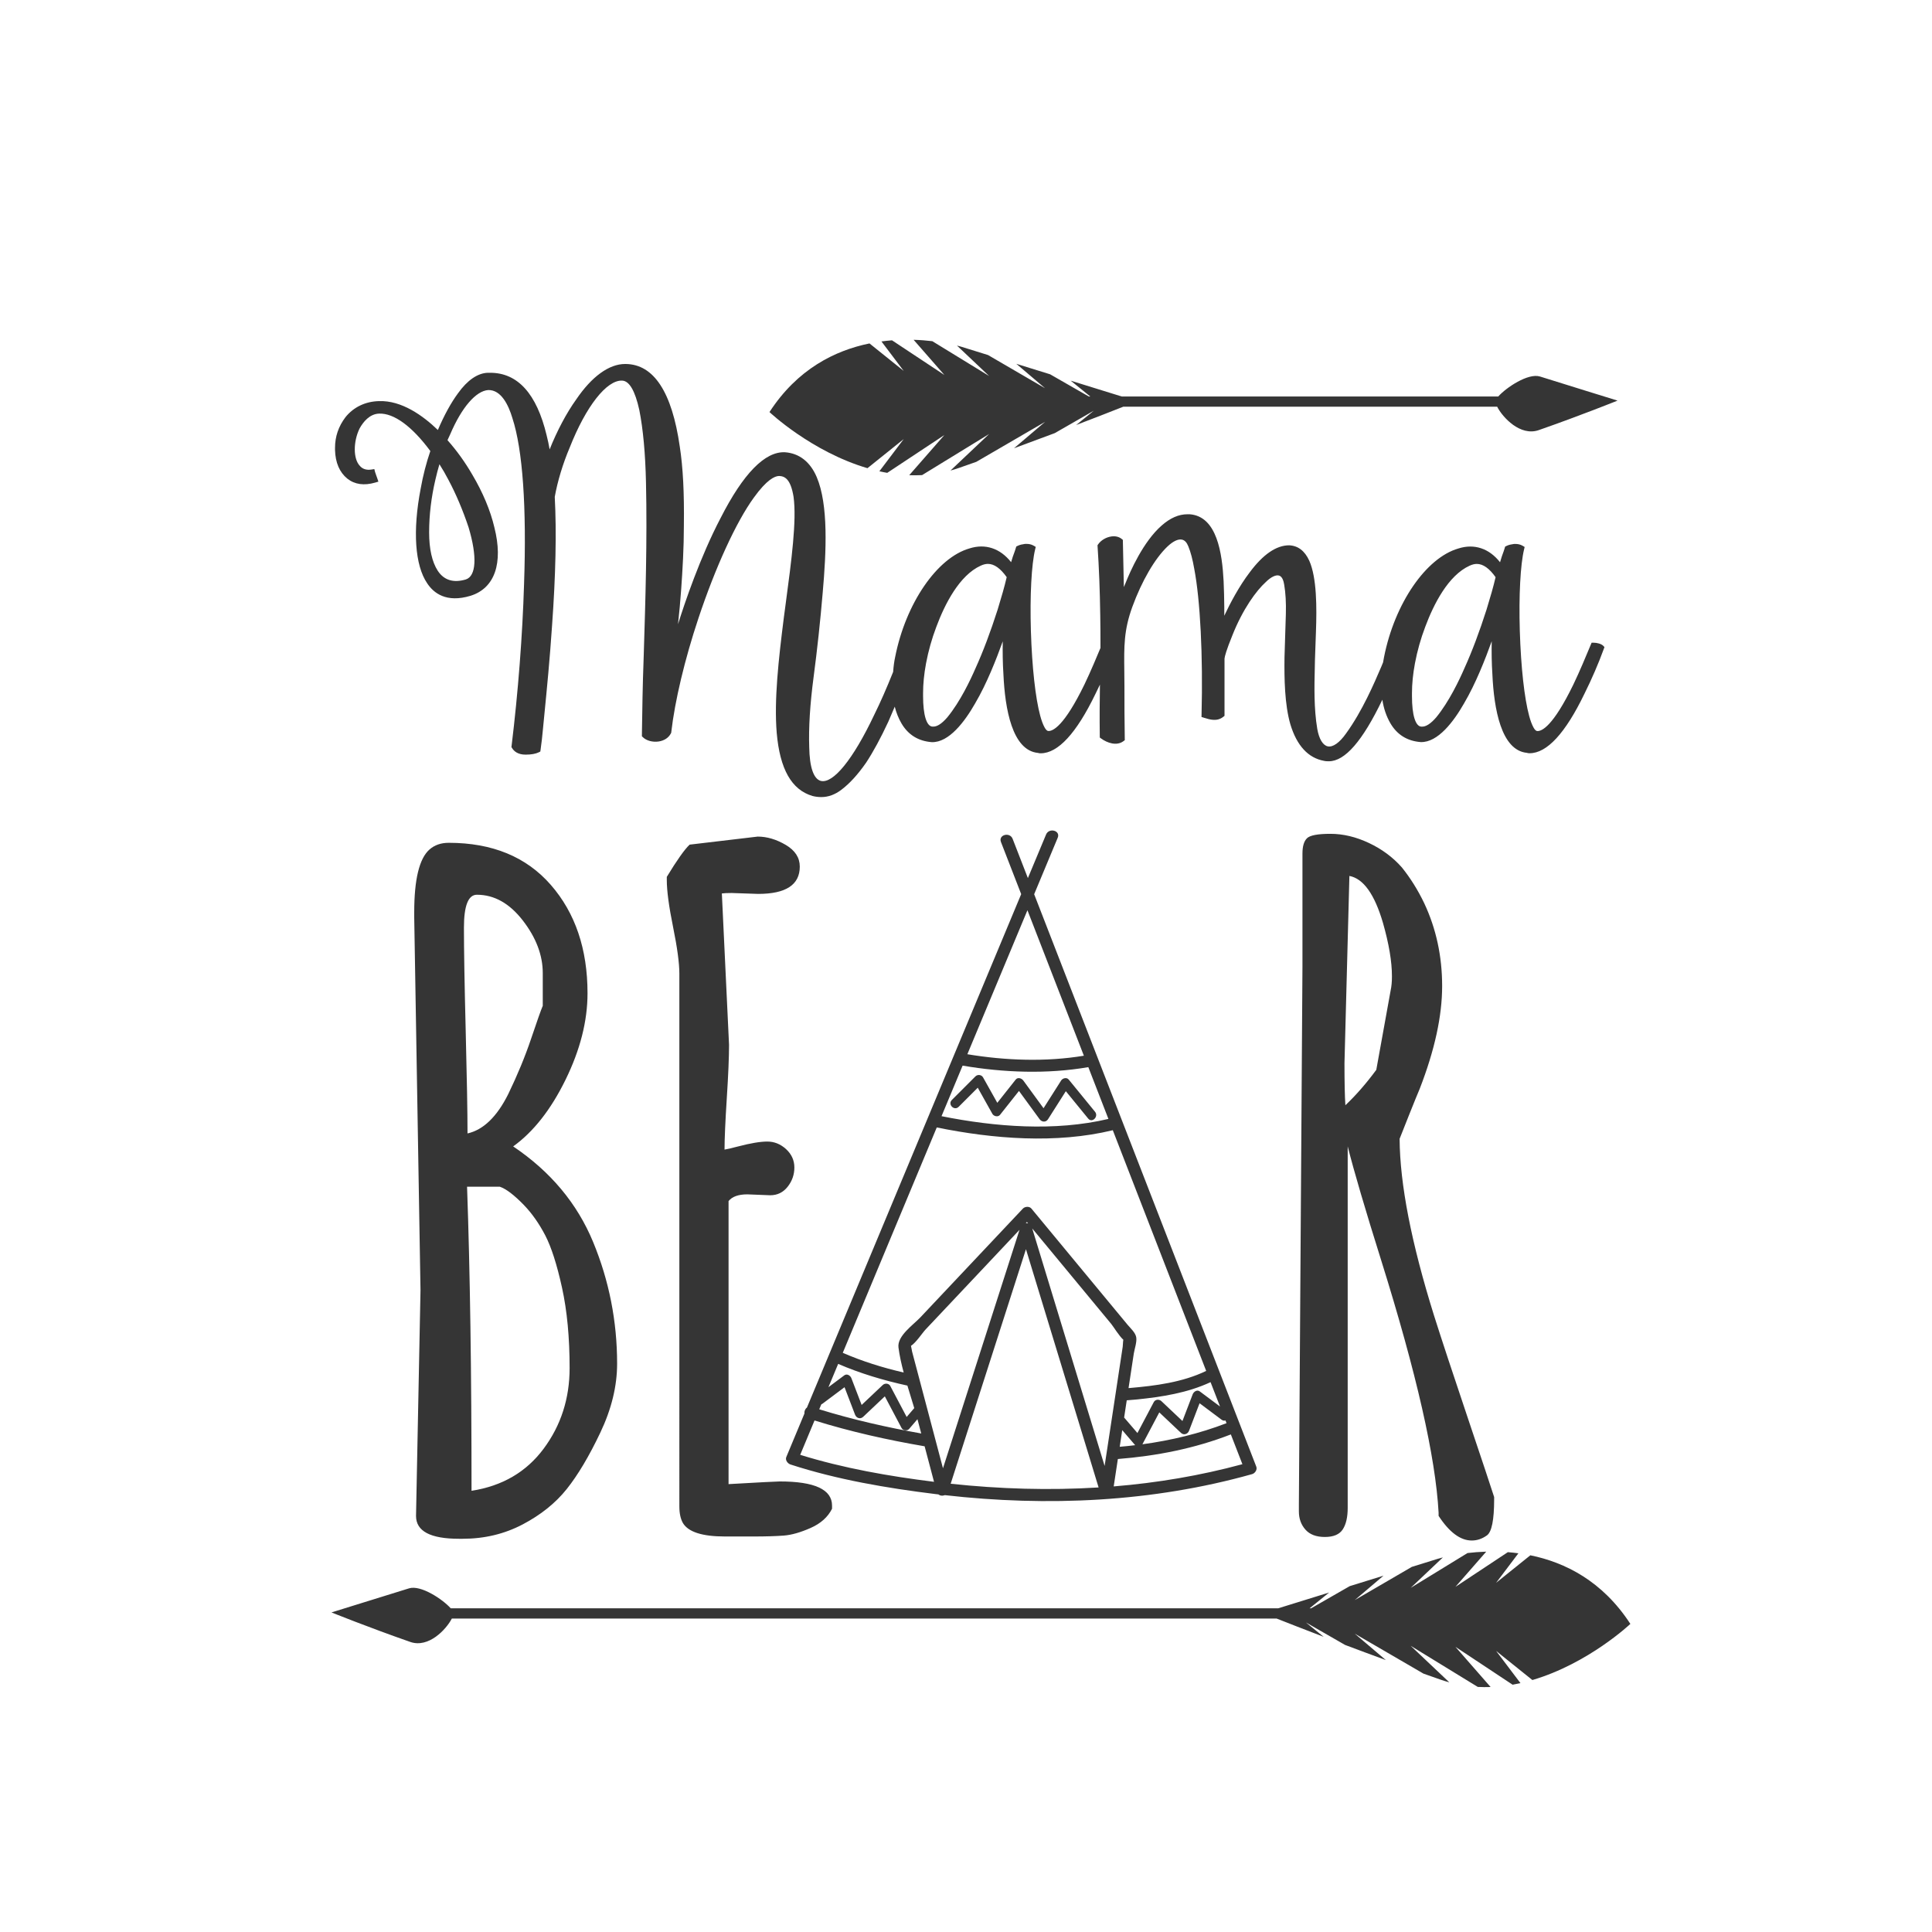
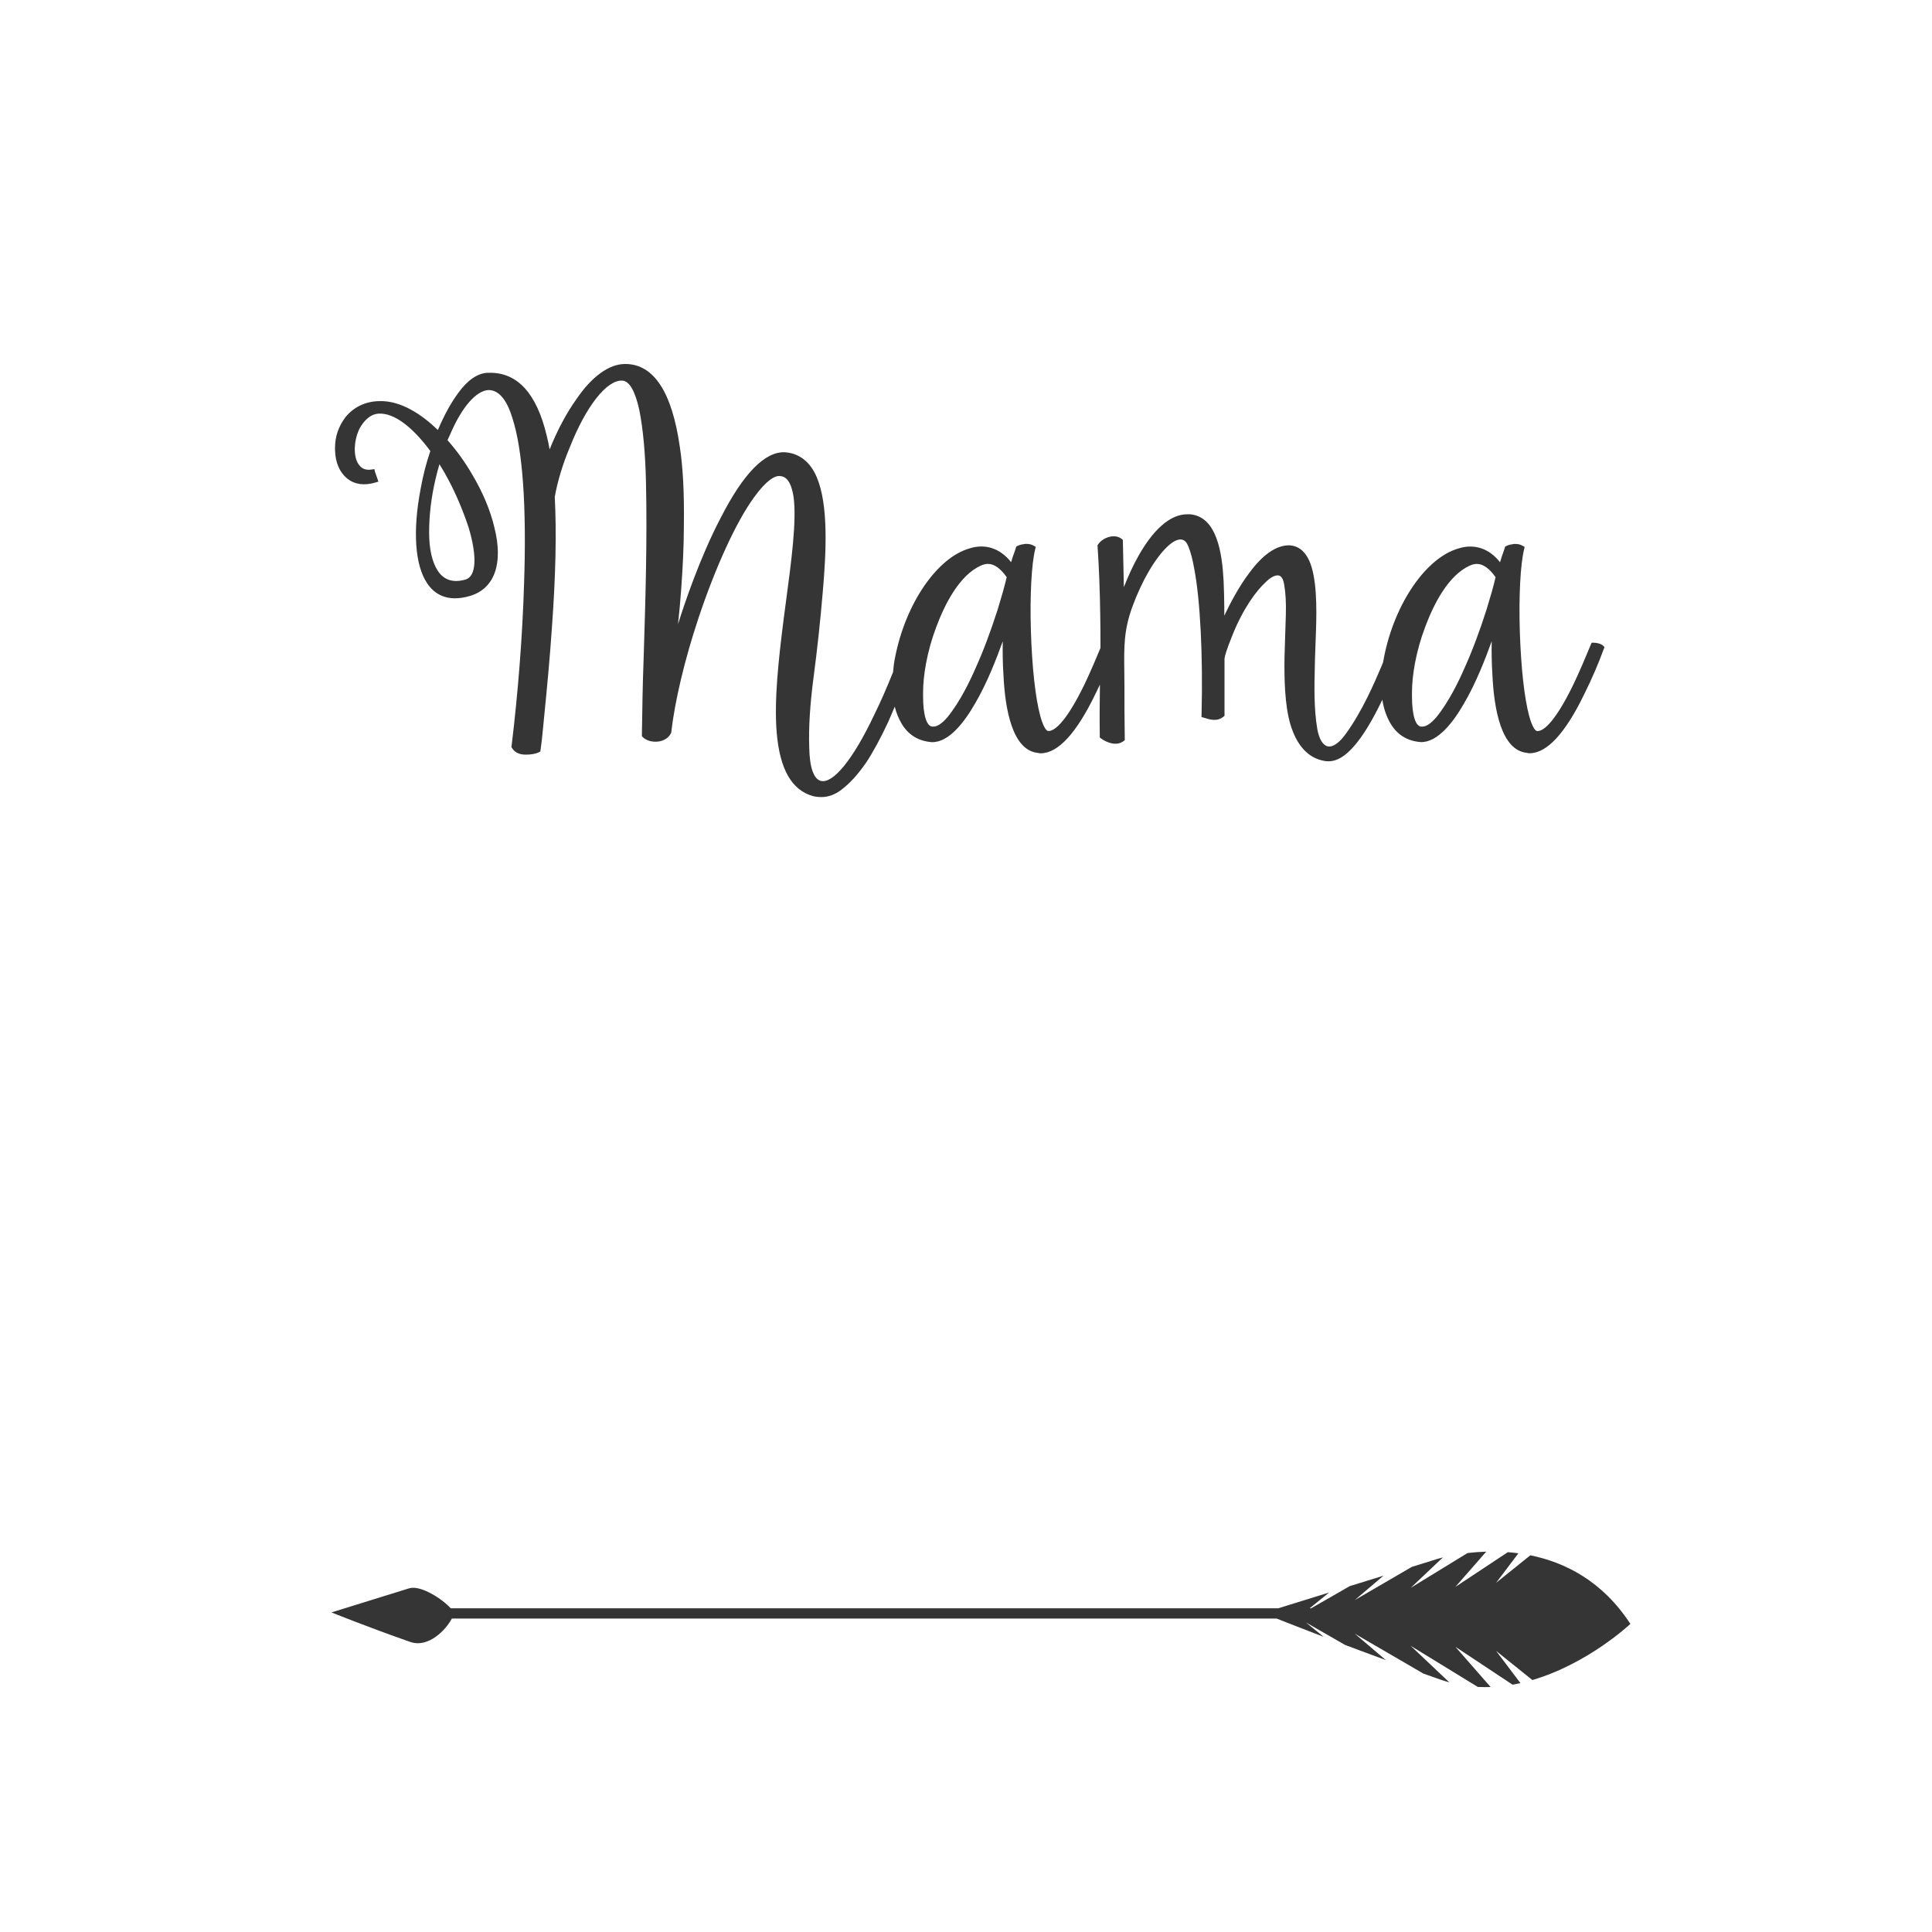
<svg xmlns="http://www.w3.org/2000/svg" version="1.1" id="Calque_1" x="0px" y="0px" viewBox="0 0 600 600" style="enable-background:new 0 0 600 600;" xml:space="preserve">
  <style type="text/css">
	.st0{fill:#353535;}
</style>
-   <path class="st0" d="M322.87,347.59c-2.14-2.93-4.28-5.86-6.42-8.79c-1.96,2.48-3.93,4.95-5.89,7.43c-0.6,0.76-1.93,0.46-2.36-0.3  c-1.52-2.71-3.03-5.42-4.55-8.13c-1.98,1.98-3.95,3.95-5.93,5.93c-1.37,1.37-3.49-0.75-2.12-2.12c2.44-2.44,4.89-4.89,7.33-7.33  c0.67-0.67,1.88-0.54,2.36,0.3c1.48,2.64,2.95,5.28,4.43,7.91c1.91-2.41,3.81-4.81,5.72-7.22c0.66-0.83,1.85-0.39,2.36,0.3  c2.09,2.87,4.19,5.73,6.28,8.6c1.82-2.87,3.64-5.73,5.46-8.6c0.47-0.74,1.72-1.09,2.36-0.3c2.72,3.33,5.44,6.67,8.17,10  c1.21,1.48-0.9,3.62-2.12,2.12c-2.32-2.84-4.63-5.67-6.95-8.51c-1.84,2.9-3.69,5.8-5.53,8.71  C324.82,348.61,323.54,348.5,322.87,347.59z M388.83,457.81c-30.97,8.7-63.54,10.14-95.41,6.52c-0.1,0.04-0.2,0.07-0.3,0.09  c-0.58,0.16-1.22,0.07-1.69-0.32c-0.3-0.04-0.6-0.06-0.89-0.1c-15.11-1.86-30.52-4.47-45.04-9.19c-0.86-0.28-1.71-1.34-1.31-2.31  c1.88-4.5,3.75-9,5.63-13.5c-0.08-0.71,0.22-1.46,0.78-1.86c1.17-2.8,2.34-5.6,3.51-8.4c14.49-34.72,28.97-69.44,43.46-104.16  c6.52-15.63,13.05-31.27,19.57-46.9c-2.09-5.39-4.19-10.79-6.28-16.18c-0.88-2.26,2.75-3.22,3.62-1c1.58,4.07,3.16,8.14,4.74,12.2  c1.88-4.51,3.77-9.03,5.65-13.54c0.92-2.2,4.54-1.23,3.62,1c-2.44,5.85-4.88,11.7-7.32,17.55c0.89,2.3,1.78,4.6,2.68,6.9  c13.58,35,27.16,70.01,40.75,105.01c8.52,21.96,17.04,43.92,25.56,65.88C390.51,456.46,389.74,457.56,388.83,457.81z M379.4,440.92  c-2.29-1.71-4.58-3.42-6.86-5.13c-1.09,2.85-2.18,5.7-3.27,8.54c-0.4,1.05-1.63,1.49-2.51,0.66c-2.24-2.12-4.49-4.24-6.73-6.36  c-1.73,3.27-3.46,6.54-5.19,9.81c-0.02,0.04-0.05,0.07-0.07,0.1c8.94-1.22,17.71-3.32,26.14-6.56c-0.11-0.28-0.22-0.57-0.33-0.85  C380.22,441.26,379.81,441.22,379.4,440.92z M375.95,429.24c-7.14,3.34-15.15,4.59-22.94,5.38c-1.03,0.1-2.06,0.18-3.09,0.26  c-0.27,1.78-0.54,3.57-0.81,5.35c1.38,1.6,2.75,3.21,4.13,4.81c1.69-3.2,3.39-6.4,5.08-9.61c0.47-0.88,1.68-0.94,2.36-0.3  c2.18,2.06,4.36,4.12,6.54,6.18c1.06-2.77,2.12-5.53,3.18-8.3c0.31-0.8,1.35-1.53,2.2-0.9c2.1,1.56,4.19,3.13,6.29,4.69  c-0.57-1.47-1.14-2.95-1.72-4.42C376.76,431.34,376.36,430.29,375.95,429.24z M352.48,448.75c-1.32-1.54-2.64-3.07-3.96-4.61  c-0.26,1.72-0.52,3.45-0.78,5.17c1.61-0.14,3.22-0.3,4.82-0.5C352.53,448.79,352.5,448.78,352.48,448.75z M300.42,327.4  c11.81,1.96,24.37,2.43,36.19,0.46c-0.06-0.16-0.12-0.32-0.19-0.48c-5.78-14.9-11.56-29.8-17.34-44.7  c-0.17,0.42-0.35,0.83-0.52,1.25C312.51,298.42,306.47,312.91,300.42,327.4z M292.4,346.64c16.64,3.34,35.2,4.79,51.83,0.85  c-2.08-5.36-4.16-10.72-6.24-16.08c-12.79,2.21-26.27,1.71-39.04-0.47C296.76,336.17,294.58,341.4,292.4,346.64z M261.73,420.13  c6.01,2.62,12.38,4.61,18.92,6.12c-0.7-2.6-1.29-5.21-1.62-7.78c-0.46-3.57,4.56-6.98,6.82-9.37  c10.61-11.25,21.21-22.51,31.82-33.76c0.65-0.68,2.02-0.77,2.65,0c4.49,5.43,8.99,10.86,13.48,16.29  c5.46,6.6,10.92,13.19,16.38,19.79c0.93,1.12,2.45,2.43,2.69,3.91c0.24,1.45-0.54,3.62-0.76,5.03c-0.54,3.58-1.09,7.16-1.63,10.73  c0.08-0.01,0.15-0.01,0.23-0.02c8.01-0.68,16.56-1.77,23.88-5.32c-9.67-24.92-19.34-49.83-29-74.75  c-17.57,4.27-37.09,2.72-54.67-0.86c-5.27,12.64-10.55,25.28-15.82,37.93C270.65,398.77,266.19,409.45,261.73,420.13z   M318.92,379.49c-0.11,0.12-0.22,0.24-0.34,0.36c0.24-0.01,0.47,0.01,0.7,0.09C319.16,379.79,319.04,379.64,318.92,379.49z   M257.28,430.8c1.64-1.23,3.29-2.45,4.93-3.68c0.85-0.63,1.9,0.09,2.2,0.9c1.06,2.77,2.12,5.53,3.18,8.3  c2.18-2.06,4.36-4.12,6.54-6.18c0.67-0.64,1.89-0.58,2.36,0.3c1.69,3.2,3.39,6.4,5.08,9.61c0.79-0.92,1.58-1.83,2.36-2.75  c-0.69-2.31-1.43-4.64-2.13-6.99c-7.42-1.62-14.67-3.79-21.5-6.74C259.29,425.98,258.29,428.39,257.28,430.8z M254.42,437.67  c10.34,3.19,20.99,5.61,31.68,7.51c-0.37-1.4-0.74-2.8-1.11-4.19c-0.02-0.08-0.05-0.16-0.07-0.24c-0.86,1-1.72,2.01-2.58,3.01  c-0.62,0.72-1.93,0.51-2.36-0.3c-1.73-3.27-3.46-6.54-5.19-9.81c-2.24,2.12-4.49,4.24-6.73,6.36c-0.88,0.83-2.11,0.39-2.51-0.66  c-1.09-2.85-2.18-5.7-3.27-8.54c-2.29,1.71-4.58,3.42-6.86,5.13c-0.12,0.09-0.23,0.15-0.35,0.19  C254.85,436.63,254.63,437.15,254.42,437.67z M290.07,460.19c-0.97-3.68-1.95-7.36-2.92-11.03c-11.54-1.97-23.05-4.55-34.19-8.02  c-1.48,3.56-2.97,7.11-4.45,10.67C261.97,455.99,276.15,458.46,290.07,460.19z M316.62,381.93c-3.35,3.55-6.7,7.1-10.04,10.66  c-6.36,6.75-12.73,13.5-19.09,20.25c-1.07,1.13-2.99,4.11-4.58,5.13c0.17,0.65,0.28,1.52,0.35,1.79c3.2,12.08,6.39,24.15,9.59,36.23  C300.77,431.31,308.69,406.62,316.62,381.93z M341.18,461.94c-0.81-2.67-1.63-5.34-2.44-8.01c-6.71-21.99-13.41-43.99-20.12-65.98  c-7.79,24.28-15.59,48.56-23.38,72.84C310.49,462.42,325.89,462.89,341.18,461.94z M344.93,442.91c1.25-8.22,2.5-16.45,3.74-24.67  c0.07-0.47,0.06-1.45,0.19-2.17c-1.23-1.06-3.18-4.22-3.73-4.88c-8.19-9.89-16.38-19.79-24.56-29.68c1.01,3.3,2.01,6.61,3.02,9.91  c6.49,21.28,12.98,42.56,19.46,63.84C343.69,451.14,344.31,447.02,344.93,442.91z M385.84,454.72c-1.2-3.08-2.39-6.17-3.59-9.25  c-11.23,4.37-23.07,6.69-35.09,7.64c-0.43,2.84-0.86,5.67-1.29,8.51C359.35,460.52,372.73,458.27,385.84,454.72z" />
  <path class="st0" d="M497.86,200.52c-0.58-0.58-1.93-0.92-2.91-0.92h-0.66l-2.77,6.57c-0.98,2.28-1.9,4.33-2.91,6.44  c-6.29,12.92-9.8,14.57-11.28,14.42c-0.33-0.05-0.73-0.45-1.07-1.07c-0.5-0.9-0.99-2.19-1.37-3.65c-1.49-5.5-2.55-15.1-2.9-26.35  c-0.33-10.94,0.18-20.66,1.33-25.37l0.17-0.72l-0.63-0.38c-0.77-0.46-1.62-0.56-2.19-0.56h-0.42l-0.14,0.01  c-0.81,0.12-1.54,0.24-2.29,0.62l-0.39,0.2l-0.12,0.42c-0.17,0.61-0.44,1.33-0.77,2.24l-0.17,0.49c-0.15,0.56-0.33,1.11-0.52,1.7  c-3.37-4.29-8-5.85-12.92-4.28c-10.09,2.9-19.81,17.09-23.1,33.71c-0.12,0.55-0.22,1.11-0.31,1.68l-0.57,1.38  c-2.2,5.13-5.87,13.71-10.89,20.64c-2.05,2.92-4.14,4.4-5.74,4.04c-1.51-0.34-2.69-2.31-3.23-5.41c-1.07-6.34-0.91-13.36-0.77-18.99  c0.02-0.87,0.04-1.7,0.05-2.46l0.31-8.79c0.27-7.46,0.28-16.71-2.08-22.01c-1.4-3.05-3.48-4.65-6.25-4.77  c-3.97,0-8.08,2.81-12.2,8.34c-3.39,4.43-6.19,9.81-7.94,13.53v-2.67c0-2.64-0.11-5.41-0.21-8.11c-0.45-8.59-2.03-20.09-10.52-20.73  h-0.73c-2.69,0-5.3,1.14-7.98,3.49c-5.71,4.98-9.78,14.22-11.25,17.94c-0.18,0.41-0.34,0.81-0.5,1.18l-0.31-14.66l-0.36-0.29  c-0.83-0.68-1.97-0.95-3.21-0.77c-1.63,0.23-3.24,1.19-4.1,2.44l-0.2,0.29l0.02,0.35c0.45,6.78,0.71,13.38,0.83,21.4  c0.05,3.18,0.08,6.5,0.07,10.14l-2.08,4.93c-0.98,2.28-1.9,4.33-2.91,6.44c-6.29,12.92-9.82,14.57-11.28,14.42  c-0.33-0.05-0.73-0.45-1.07-1.07c-0.5-0.89-0.98-2.19-1.37-3.65c-1.49-5.5-2.55-15.11-2.9-26.35c-0.33-10.94,0.18-20.66,1.33-25.37  l0.18-0.72l-0.63-0.38c-0.77-0.46-1.62-0.56-2.19-0.56h-0.42l-0.14,0.01c-0.81,0.12-1.54,0.24-2.29,0.62l-0.39,0.2l-0.12,0.42  c-0.17,0.6-0.43,1.31-0.76,2.21l-0.19,0.52c-0.15,0.56-0.33,1.11-0.52,1.7c-3.38-4.29-8-5.85-12.92-4.28  c-10.1,2.9-19.81,17.09-23.09,33.71c-0.3,1.37-0.5,2.89-0.63,4.64c-2.02,5.06-3.94,9.42-5.88,13.35  c-6.54,13.82-12.77,21.48-16.61,20.5c-2.23-0.64-3.46-4.25-3.57-10.48c-0.21-6.01,0.24-13.31,1.35-21.7  c1.13-8.54,2.08-17.36,2.83-26.21c1.14-12.97,1.8-27.38-1.85-35.95c-2.01-4.73-5.41-7.4-9.87-7.72  c-6.21-0.28-12.93,6.58-19.98,20.42c-6.37,12.16-11.17,26.42-13.23,32.98c0.39-3.56,0.72-7.12,0.98-10.78  c0.44-6.21,0.84-12.92,0.84-19.83c0.13-10.25-0.27-18.05-1.27-24.54c-2.42-16.93-8.06-25.56-16.79-25.66h-0.21  c-4.97,0-10.35,3.91-15.15,10.99c-3.02,4.19-5.99,9.81-8.27,15.54c-0.25-1.46-0.56-2.92-0.94-4.41  c-3.08-12.87-8.97-19.39-17.51-19.39l-0.77,0c-3.15,0.11-6.35,2.32-9.24,6.37c-2.16,2.92-4.31,6.84-6.25,11.4  c-4.62-4.45-11.24-9.23-18.3-8.97c-4.21,0.1-7.9,1.87-10.4,5c-2.15,2.83-3.24,6.02-3.24,9.5l0,0.66c0.11,3.95,1.4,6.95,3.83,8.92  c2.29,1.81,5.2,2.22,8.64,1.22l1-0.29l-0.33-0.99c-0.15-0.44-0.29-0.83-0.42-1.18c-0.13-0.35-0.24-0.64-0.29-0.84l-0.22-0.89  l-0.9,0.14c-1.52,0.24-2.79-0.15-3.62-1.17c-2.05-2.14-2.07-7.47-0.06-11.59c1.14-2.05,3.11-4.51,6.07-4.61  c4.6-0.17,10.22,3.95,15.9,11.62c-1.26,3.69-2.28,7.62-3,11.68c-2.53,13.11-1.78,23.84,2.03,29.41c1.99,3.02,5.94,6.15,13.48,3.86  c7.5-2.36,10.19-10.12,7.37-21.27c-1.22-5.2-3.58-10.83-6.81-16.28c-2.26-3.91-4.86-7.53-7.74-10.77l0.89-1.94  c3.54-8.27,7.96-13.37,11.77-13.63c4.02-0.08,6.29,4.67,7.5,8.73c3.2,9.79,4.45,27.66,3.61,51.67c-0.47,15.68-1.84,33.48-3.87,50.14  l-0.04,0.34l0.18,0.29c0.56,0.94,1.75,2.06,4.21,2.06c1.75,0,3.14-0.25,4.11-0.73l0.46-0.23l0.08-0.51  c0.32-2.13,0.53-4.26,0.74-6.44l0.45-4.62c0.79-8.02,1.68-17.1,2.38-27.53c1.13-15.63,1.42-29.08,0.84-39.99  c0.85-4.8,2.53-10.35,4.63-15.29c5.08-12.89,11.51-21.04,16.3-20.82c2.22,0.08,4.02,3.16,5.33,9.14c1.17,5.87,1.87,13.41,2.07,22.43  c0.41,17.95-0.17,36.82-0.69,53.47l-0.05,1.52c-0.3,8.04-0.41,15.63-0.51,22.32l-0.02,1.56l0.3,0.3c1.08,1.08,3.07,1.62,4.94,1.33  c1.73-0.27,3.07-1.16,3.77-2.52l0.09-0.16l0.02-0.18c1.12-9.76,4.19-22.66,8.43-35.38c5.32-15.97,11.76-29.99,17.23-37.51  c3.99-5.54,6.49-6.7,7.84-6.7c1.71,0.06,3.57,0.87,4.48,6.46c1.01,7.37-0.65,19.8-2.41,32.95l-0.62,4.67  c-1.64,13-3.04,25.51-2.2,35.69c0.98,11.27,4.6,17.68,11.11,19.61c0.91,0.23,1.84,0.34,2.75,0.34c2.16,0,4.26-0.77,6.26-2.3  c2.58-1.96,5.08-4.7,7.66-8.41c2.21-3.36,4.52-7.63,6.88-12.7c0.7-1.59,1.36-3.14,2-4.67c0.46,1.86,1.16,3.6,2.08,5.19  c2.08,3.55,5.23,5.51,9.42,5.83c5.37,0.16,10.28-6.46,13.44-12c3.67-6.22,6.64-13.87,8.6-19.31c-0.06,3.26-0.02,6.82,0.21,10.27  c0.48,10.71,2.73,23.59,10.7,24.38c0.34,0.12,0.65,0.12,0.87,0.12c5.37,0,11.1-6.21,17.01-18.45c0.47-0.94,0.94-1.9,1.39-2.88  c-0.08,4.73-0.13,10.2-0.05,15.94l0.01,0.5l0.4,0.29c1.88,1.38,4.83,2.42,6.95,0.83l0.41-0.31l-0.01-0.51  c-0.1-5.54-0.1-10.9-0.1-16.1c0-1.73-0.02-3.33-0.04-4.84c-0.09-7.64-0.16-12.68,2.49-19.94c2.94-8.06,7.03-15.08,10.94-18.77  c1.73-1.63,3.32-2.38,4.5-2.11c0.82,0.18,1.48,0.88,1.95,2.08c0.73,1.78,1.33,4.04,1.83,6.92c1.88,9.75,2.75,27.11,2.28,45.31  l-0.02,0.76l0.83,0.26c1.78,0.56,3.99,1.25,5.94-0.31l0.38-0.3l0-17.76c0.07-0.72,0.54-2.56,2.45-7.26  c3.26-8.22,7.47-13.9,10.35-16.51c1.58-1.58,3.18-2.36,4.18-2.02c0.98,0.32,1.39,1.72,1.56,2.85c0.43,2.48,0.61,5.63,0.51,9.12  c-0.05,1.81-0.11,3.72-0.18,5.69c-0.09,2.49-0.18,5.08-0.24,7.71c-0.09,6.45,0.03,14.65,1.82,20.81c2,6.63,5.54,10.46,10.45,11.35  c0.54,0.13,1.05,0.13,1.5,0.13c5,0,10.44-6.25,16.62-19.11c0.4,2.67,1.23,5.13,2.5,7.32c2.08,3.55,5.23,5.51,9.42,5.83  c5.36,0.16,10.28-6.46,13.44-12c3.67-6.23,6.64-13.87,8.6-19.31c-0.06,3.26-0.02,6.81,0.21,10.27c0.48,10.71,2.73,23.59,10.7,24.38  c0.34,0.12,0.65,0.12,0.87,0.12c5.37,0,11.1-6.21,17.01-18.45c2.25-4.5,4.44-9.58,6.01-13.92l0.22-0.6L497.86,200.52z   M461.66,189.31c-2.18,6.83-4.55,13.12-6.87,18.22c-1.56,3.6-4.76,10.37-8.74,15.23c-1.69,1.97-3.23,2.97-4.47,2.9l-0.17,0  c-1.82-0.06-2.91-3.6-2.91-9.47v-0.94c0-2.85,0.3-5.87,0.92-9.23c0.74-3.9,1.78-7.61,3.2-11.35c2.61-7,7.13-15.98,13.81-19  c0.83-0.37,1.53-0.54,2.21-0.54c1.94,0,3.9,1.39,5.83,4.12C463.78,182.22,462.85,185.43,461.66,189.31z M309.83,189.31  c-2.18,6.82-4.55,13.12-6.87,18.21c-1.56,3.6-4.76,10.38-8.74,15.23c-1.69,1.97-3.21,2.97-4.47,2.9l-0.17,0  c-1.82-0.06-2.91-3.6-2.91-9.47v-0.94c0-2.85,0.3-5.88,0.92-9.23c0.74-3.9,1.78-7.6,3.2-11.35c2.61-7,7.13-15.98,13.81-19  c0.83-0.37,1.53-0.54,2.21-0.54c1.94,0,3.9,1.39,5.83,4.12C311.95,182.21,311.02,185.43,309.83,189.31z M135.23,148.91  c0.37-1.64,0.79-3.22,1.24-4.74c0.97,1.52,1.93,3.18,2.87,4.98l0,0.01c2.3,4.32,4.45,9.41,6.2,14.67c2.7,9.06,2.36,15.1-0.89,16.13  c-3.85,1.14-6.79,0.22-8.71-2.72c-1.77-2.75-2.67-6.76-2.67-11.91C133.27,159.95,133.93,154.43,135.23,148.91z" />
  <g>
    <g>
-       <path class="st0" d="M502.34,124.41c0,0-11.52,4.65-24.48,9.17c-5.71,1.99-11.22-3.95-12.9-7.27c-7.06,0,4.39,0-72.6,0    c-14.51,0-29.01,0-43.52,0c-3.3,1.31-8.37,3.29-14.63,5.68l5.51-4.46l-12.15,6.98c-3.94,1.48-8.19,3.06-12.66,4.7l9.65-8.2    l-21.34,12.41c-1.78,0.63-3.58,1.27-5.4,1.9c-0.88,0.31-1.75,0.57-2.63,0.81l11.99-11.34l-20.82,12.76    c-1.34,0.07-2.67,0.08-3.99,0.03l10.92-12.48l-17.75,11.75c-0.82-0.14-1.63-0.31-2.44-0.49l7.56-10l-11.26,9.04    c-17.44-5.13-30.43-17.43-30.43-17.43c8.67-13.35,20.33-19.12,31.06-21.31l10.63,8.54l-6.92-9.16c1.11-0.15,2.21-0.27,3.28-0.35    l16.27,10.77l-9.56-10.93c2.1,0.06,4.05,0.22,5.81,0.43l17.64,10.81l-9.99-9.45c1.01,0.25,1.57,0.43,1.57,0.43l8.08,2.51    l17.71,10.31l-8.92-7.58l10.49,3.25l12.01,6.89c0.15,0,0.3,0,0.46,0l-6.08-4.91l15.84,4.91c61,0,79.11,0,116.95,0    c2.44-2.76,9.29-7.35,12.96-6.2C484.29,118.83,502.34,124.41,502.34,124.41z" />
-     </g>
+       </g>
  </g>
  <g>
    <g>
      <path class="st0" d="M127.02,493.28c3.67-1.15,10.52,3.44,12.96,6.2c37.84,0,195.96,0,256.96,0l15.84-4.91l-6.08,4.91    c0.15,0,0.3,0,0.46,0l12.01-6.89l10.49-3.25l-8.92,7.58l17.71-10.31l8.08-2.51c0,0,0.57-0.18,1.57-0.43l-9.99,9.45l17.64-10.81    c1.76-0.21,3.71-0.36,5.81-0.43l-9.56,10.93l16.27-10.77c1.07,0.08,2.17,0.2,3.28,0.35l-6.92,9.16l10.63-8.54    c10.73,2.19,22.39,7.96,31.06,21.31c0,0-12.99,12.3-30.43,17.43l-11.26-9.04l7.56,10c-0.81,0.18-1.62,0.34-2.44,0.49l-17.75-11.76    l10.92,12.48c-1.32,0.05-2.65,0.04-3.99-0.03l-20.82-12.76l11.99,11.34c-0.88-0.24-1.75-0.51-2.63-0.81    c-1.81-0.63-3.61-1.27-5.4-1.9l-21.34-12.41l9.65,8.2c-4.47-1.63-8.72-3.22-12.66-4.7l-12.15-6.98l5.51,4.46    c-6.26-2.39-11.33-4.38-14.63-5.68c-14.51,0-29.01,0-43.52,0c-76.99,0-205.54,0-212.61,0c-1.69,3.32-7.19,9.26-12.9,7.27    c-12.96-4.52-24.48-9.17-24.48-9.17S121.01,495.16,127.02,493.28z" />
    </g>
  </g>
-   <path class="st0" d="M455.66,439.83c-4.45-13.21-7.88-23.62-10.29-31.22c-7.05-22.53-10.62-40.84-10.71-54.94  c0.28-0.74,1.25-3.2,2.92-7.37c1.67-4.17,2.78-6.91,3.34-8.21c4.64-11.96,6.95-22.58,6.95-31.85c0-9.27-1.86-17.85-5.56-25.73  c-1.95-4.08-4.27-7.79-6.95-11.13c-2.78-3.15-6.19-5.68-10.22-7.58c-4.03-1.9-8.02-2.85-11.96-2.85c-3.94,0-6.38,0.46-7.3,1.39  c-0.93,0.93-1.39,2.5-1.39,4.73v35.05l-1.11,167.04v2.23c0,2.22,0.67,4.1,2.02,5.63c1.34,1.53,3.36,2.3,6.05,2.3  c2.69,0,4.54-0.79,5.56-2.36c1.02-1.58,1.53-3.8,1.53-6.68V356.03c1.95,7.7,5.42,19.52,10.43,35.47  c10.94,34.96,16.87,61.06,17.8,78.3v0.97c3.34,5.1,6.77,7.65,10.29,7.65c1.67,0,3.24-0.53,4.73-1.6c1.48-1.07,2.23-4.8,2.23-11.2  v-0.7C462.89,461.41,460.11,453.04,455.66,439.83z M431.87,307.63l-4.45,24.62c-3.15,4.27-6.35,7.93-9.6,10.99  c-0.19-2.87-0.28-7.23-0.28-13.07l1.53-58.14c4.36,0.83,7.83,5.7,10.43,14.6c1.85,6.49,2.78,12.01,2.78,16.55  C432.29,304.85,432.15,306.34,431.87,307.63z M159.37,356.03c6.3-4.54,11.73-11.45,16.27-20.72c4.54-9.27,6.82-18.22,6.82-26.84  c0-13.72-3.8-24.94-11.4-33.66c-7.6-8.71-18.17-13.07-31.71-13.07c-2.41,0-4.41,0.7-5.98,2.09c-3.15,2.78-4.73,9.27-4.73,19.47v1.67  l1.95,115.72l-1.39,70.1c0,4.73,4.45,7.09,13.35,7.09h1.11c6.77,0,12.98-1.48,18.64-4.45c5.65-2.97,10.22-6.63,13.7-10.99  c3.48-4.36,6.95-10.2,10.43-17.52c3.48-7.32,5.22-14.46,5.22-21.42c0-13.17-2.48-25.75-7.44-37.76  C179.24,373.72,170.96,363.82,159.37,356.03z M144.08,288.09c0-6.82,1.34-10.22,4.03-10.22c5.38,0,10.13,2.67,14.26,8  c4.12,5.33,6.19,10.78,6.19,16.34v10.15c-0.56,1.3-1.76,4.71-3.62,10.22c-1.86,5.52-4.22,11.24-7.09,17.18  c-3.52,7.05-7.74,11.13-12.66,12.24c0-6.58-0.19-17.18-0.56-31.78C144.26,305.62,144.08,294.91,144.08,288.09z M168.83,449.91  c-5.38,7.23-12.84,11.59-22.39,13.07c0-36.72-0.46-68.2-1.39-94.44h10.15c1.95,0.65,4.45,2.55,7.51,5.7c2.5,2.6,4.7,5.73,6.61,9.39  c1.9,3.66,3.64,9.09,5.22,16.27c1.58,7.19,2.36,15.51,2.36,24.96S174.21,442.68,168.83,449.91z M258.4,467.58v0.97  c-1.3,2.6-3.52,4.59-6.68,5.98c-3.15,1.39-5.93,2.18-8.34,2.36c-2.41,0.18-5.52,0.28-9.32,0.28h-8.9c-7.05,0-11.4-1.39-13.07-4.17  c-0.74-1.3-1.11-3.01-1.11-5.15V302.35c0-3.24-0.65-8.07-1.95-14.46c-1.3-6.4-1.95-11.27-1.95-14.6v-0.97  c3.15-5.19,5.52-8.53,7.09-10.01l21.14-2.5c2.87,0,5.77,0.86,8.69,2.57c2.92,1.72,4.38,3.96,4.38,6.75c0,5.66-4.31,8.48-12.93,8.48  l-8.21-0.28c-1.39,0-2.41,0.05-3.06,0.14l2.23,47.01c0,3.8-0.23,9.34-0.7,16.62c-0.46,7.28-0.7,12.59-0.7,15.92  c1.02-0.18,2.41-0.51,4.17-0.97c3.89-1.02,6.93-1.53,9.11-1.53c2.18,0,4.12,0.79,5.84,2.36c1.71,1.58,2.57,3.48,2.57,5.7  c0,2.22-0.7,4.22-2.09,5.98c-1.39,1.76-3.2,2.64-5.42,2.64l-7.09-0.28c-2.78,0-4.73,0.7-5.84,2.09v87.9  c9.74-0.56,15.02-0.83,15.86-0.83C252.98,460.07,258.4,462.57,258.4,467.58z" />
</svg>